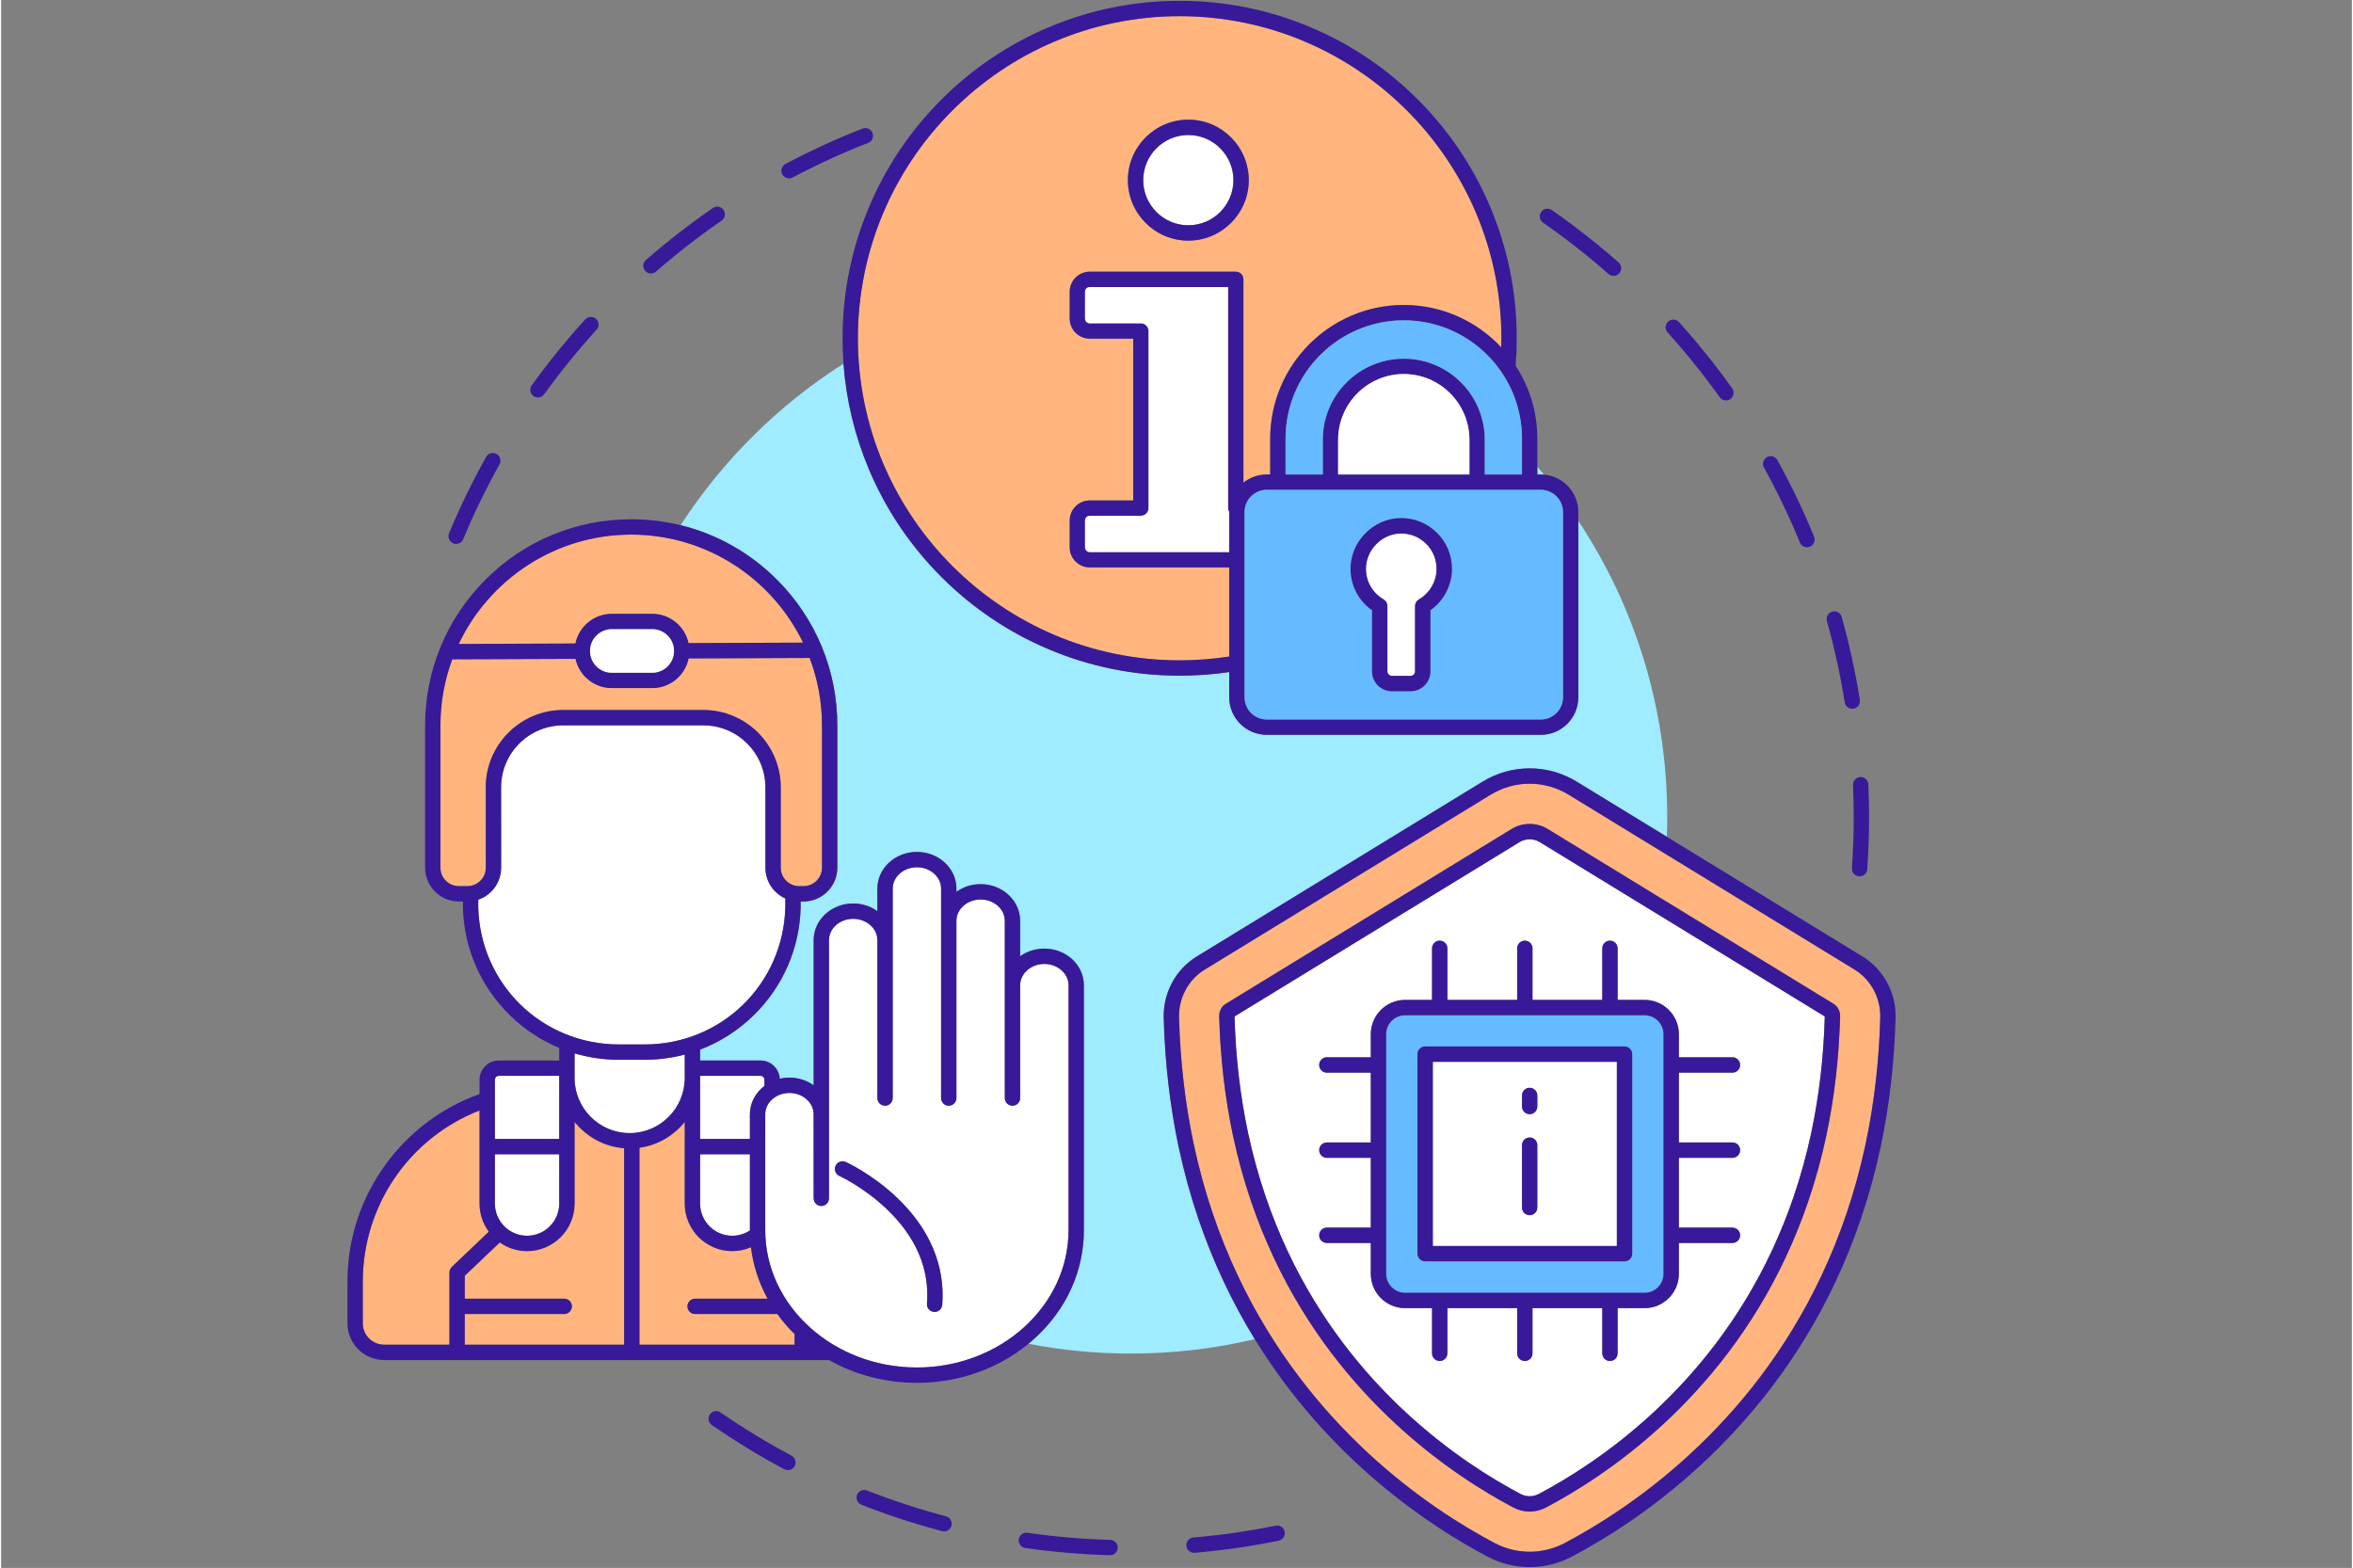
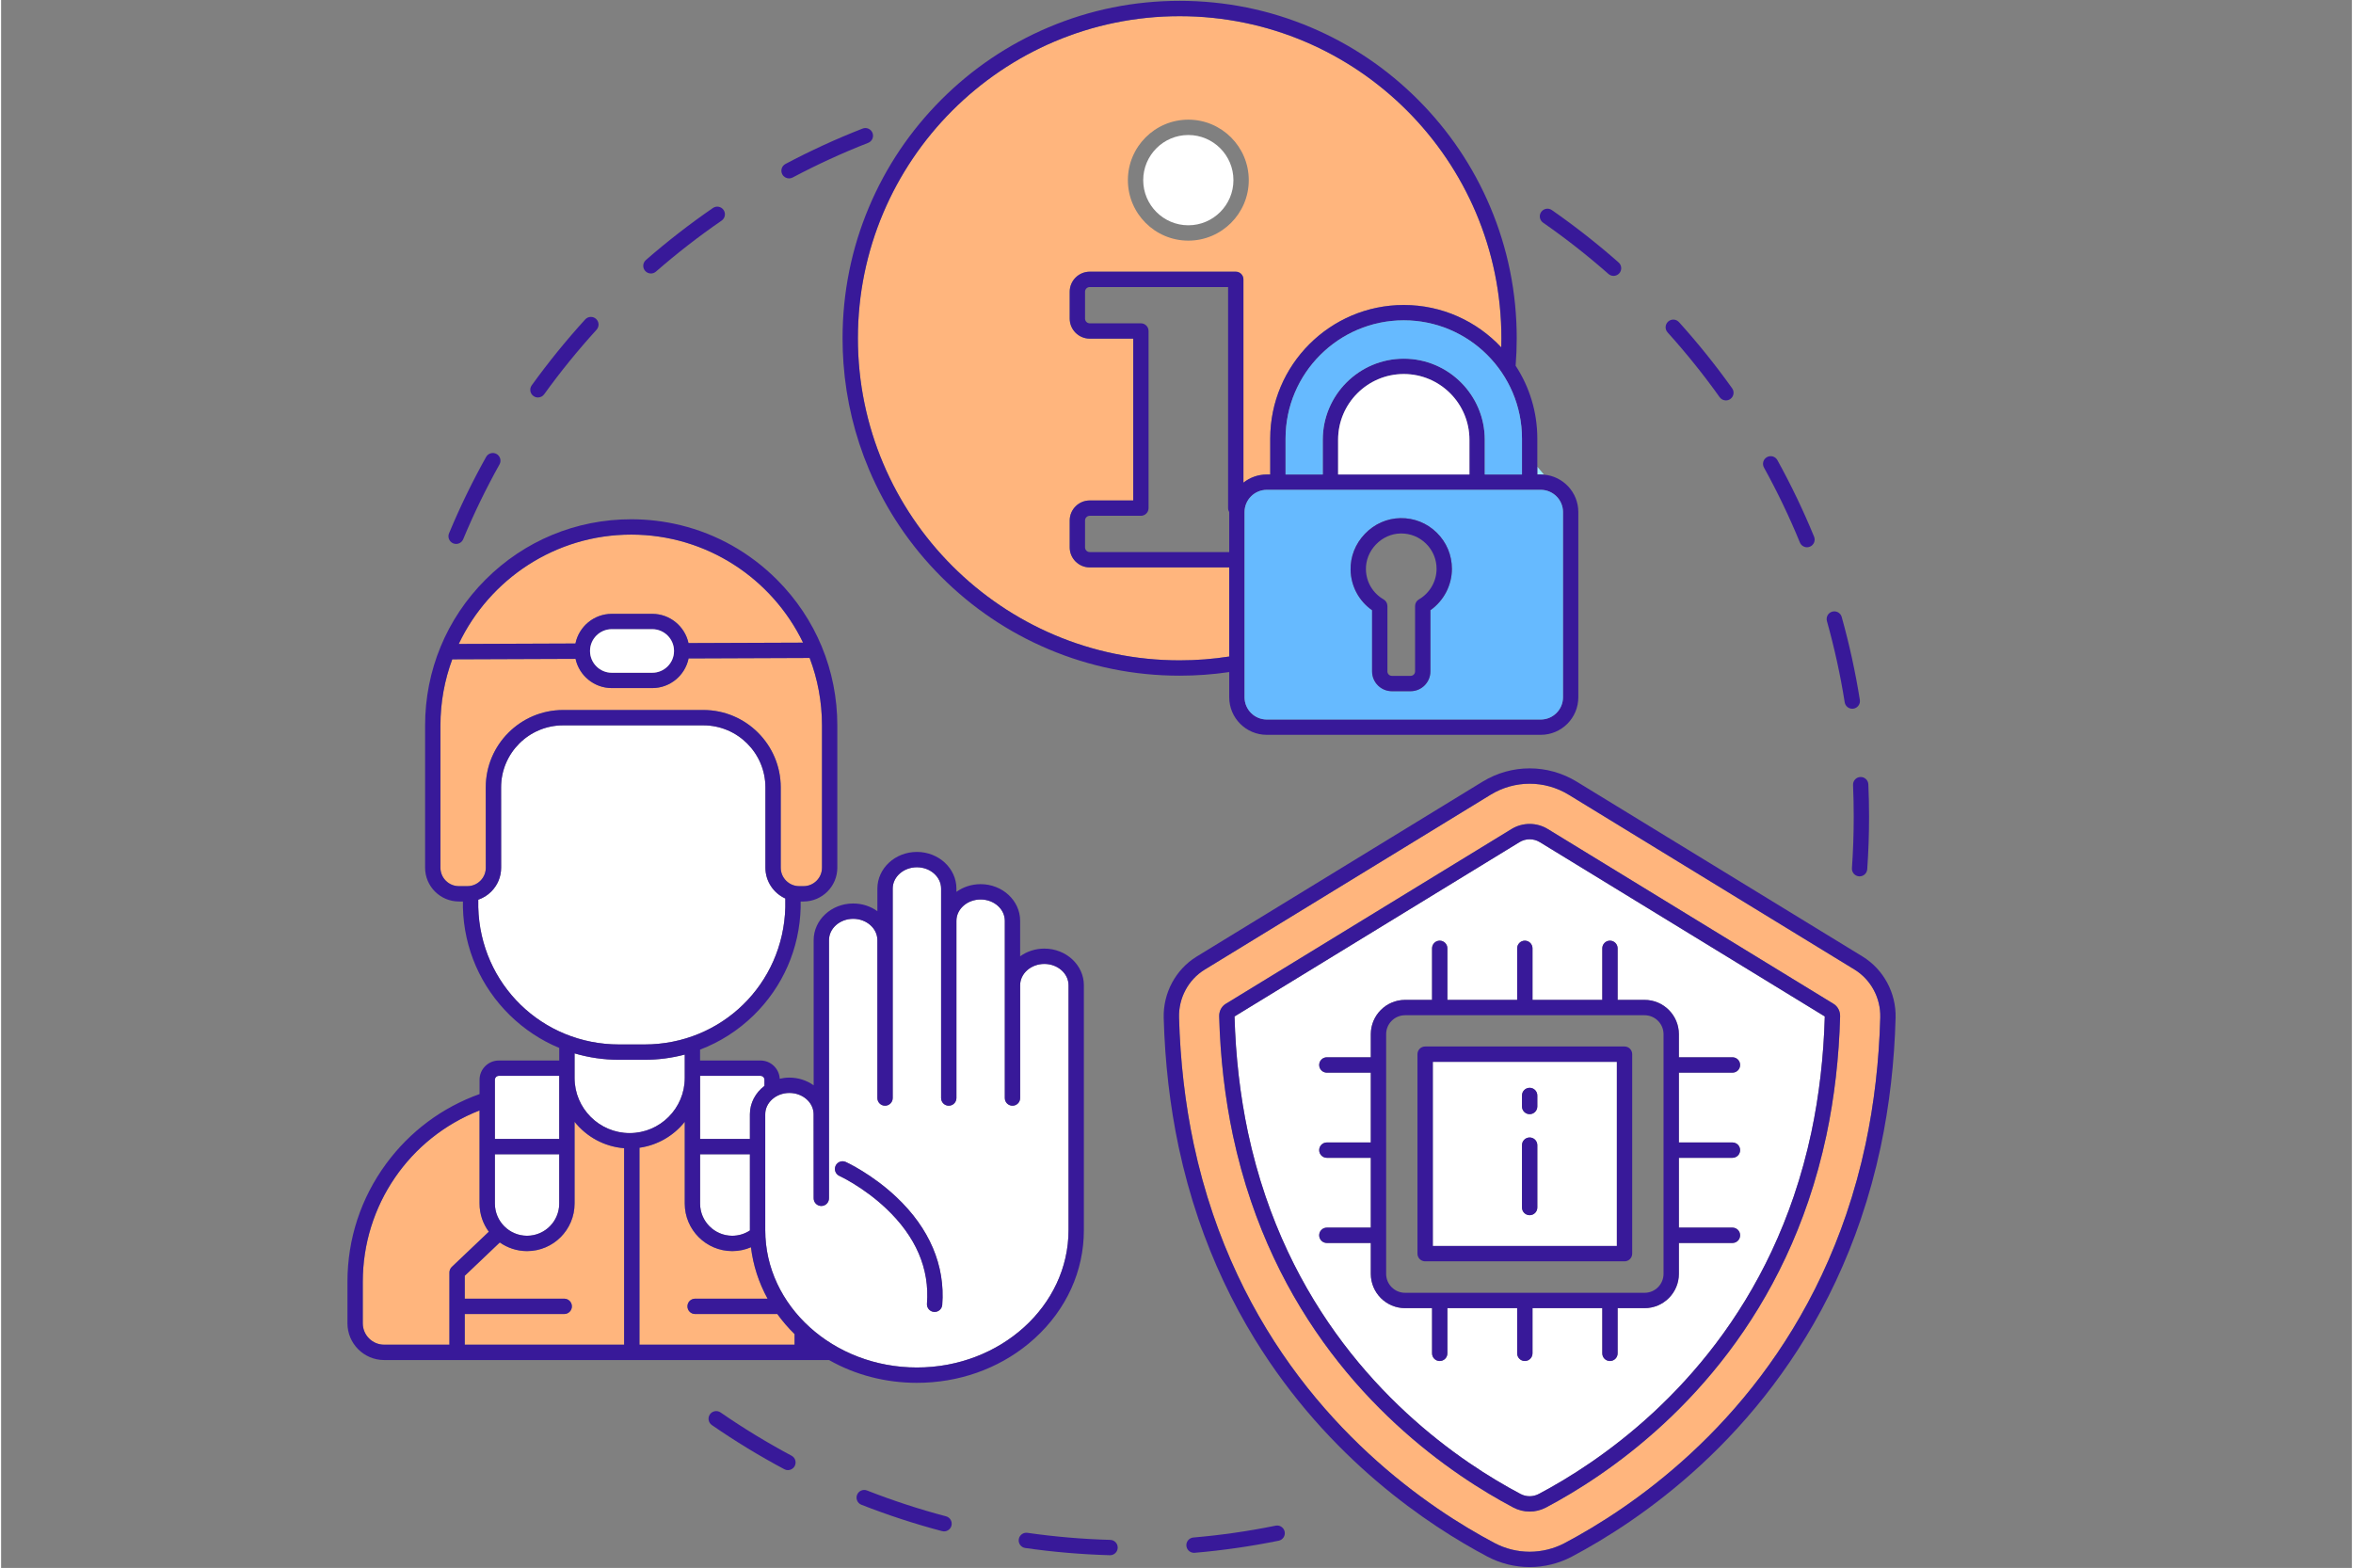
<svg xmlns="http://www.w3.org/2000/svg" width="1133" zoomAndPan="magnify" viewBox="0 0 850.08 567" height="755" preserveAspectRatio="xMidYMid meet" version="1.0">
  <rect x="0" y="0" width="850.08" height="567" fill="#808080" stroke="none" />
  <defs>
    <clipPath id="61b22d3ecf">
      <path d="M 125.082 187 L 392 187 L 392 501 L 125.082 501 Z M 125.082 187 " clip-rule="nonzero" />
    </clipPath>
    <clipPath id="2693175ceb">
      <path d="M 304 0.305 L 571 0.305 L 571 266 L 304 266 Z M 304 0.305 " clip-rule="nonzero" />
    </clipPath>
    <clipPath id="ae0566767b">
      <path d="M 420 277 L 685.477 277 L 685.477 566.691 L 420 566.691 Z M 420 277 " clip-rule="nonzero" />
    </clipPath>
  </defs>
  <path fill="#381999" d="M 192.512 143.211 C 193 143.566 193.566 143.734 194.129 143.734 C 194.988 143.734 195.84 143.336 196.379 142.586 C 202.219 134.484 208.59 126.629 215.324 119.242 C 216.355 118.109 216.273 116.355 215.145 115.324 C 214.012 114.293 212.258 114.375 211.227 115.504 C 204.355 123.051 197.848 131.066 191.883 139.34 C 190.988 140.582 191.27 142.316 192.512 143.211 Z M 192.512 143.211 " fill-opacity="1" fill-rule="nonzero" />
  <path fill="#381999" d="M 284.938 64.516 C 285.375 64.516 285.816 64.41 286.23 64.191 C 295.059 59.508 304.246 55.289 313.539 51.66 C 314.965 51.105 315.672 49.496 315.113 48.07 C 314.559 46.645 312.949 45.938 311.523 46.496 C 302.031 50.203 292.648 54.508 283.633 59.293 C 282.281 60.008 281.77 61.688 282.484 63.039 C 282.984 63.98 283.941 64.516 284.938 64.516 Z M 284.938 64.516 " fill-opacity="1" fill-rule="nonzero" />
  <path fill="#381999" d="M 163.477 196.484 C 163.824 196.629 164.188 196.695 164.543 196.695 C 165.629 196.695 166.66 196.055 167.102 194.988 C 170.934 185.77 175.352 176.672 180.23 167.941 C 180.977 166.605 180.5 164.914 179.164 164.168 C 177.828 163.422 176.141 163.898 175.391 165.234 C 170.41 174.148 165.898 183.441 161.984 192.855 C 161.395 194.27 162.066 195.895 163.477 196.484 Z M 163.477 196.484 " fill-opacity="1" fill-rule="nonzero" />
  <path fill="#381999" d="M 234.984 98.898 C 235.629 98.898 236.281 98.676 236.805 98.215 C 244.336 91.645 252.32 85.441 260.543 79.781 C 261.805 78.914 262.121 77.188 261.254 75.926 C 260.387 74.664 258.66 74.344 257.402 75.215 C 249.008 80.992 240.852 87.328 233.16 94.035 C 232.008 95.043 231.887 96.793 232.895 97.949 C 233.441 98.578 234.211 98.898 234.984 98.898 Z M 234.984 98.898 " fill-opacity="1" fill-rule="nonzero" />
  <path fill="#381999" d="M 460.883 551.715 C 451.117 553.703 441.109 555.145 431.141 555.996 C 429.617 556.129 428.484 557.469 428.617 558.996 C 428.738 560.441 429.949 561.531 431.375 561.531 C 431.453 561.531 431.531 561.531 431.613 561.523 C 441.793 560.652 452.012 559.18 461.988 557.152 C 463.488 556.848 464.457 555.383 464.152 553.883 C 463.848 552.379 462.383 551.41 460.883 551.715 Z M 460.883 551.715 " fill-opacity="1" fill-rule="nonzero" />
  <path fill="#381999" d="M 401.086 556.855 C 391.074 556.578 380.996 555.719 371.137 554.305 C 369.621 554.086 368.219 555.141 368 556.656 C 367.785 558.172 368.836 559.578 370.352 559.793 C 380.422 561.238 390.711 562.113 400.934 562.398 C 400.957 562.402 400.984 562.402 401.012 562.402 C 402.504 562.402 403.738 561.211 403.781 559.707 C 403.824 558.176 402.617 556.898 401.086 556.855 Z M 401.086 556.855 " fill-opacity="1" fill-rule="nonzero" />
  <path fill="#381999" d="M 285.832 526.41 C 277.023 521.715 268.391 516.453 260.164 510.77 C 258.906 509.898 257.18 510.219 256.309 511.477 C 255.441 512.738 255.758 514.465 257.016 515.336 C 265.414 521.141 274.23 526.512 283.227 531.305 C 283.641 531.527 284.086 531.633 284.527 531.633 C 285.516 531.633 286.477 531.098 286.973 530.16 C 287.695 528.809 287.184 527.129 285.832 526.41 Z M 285.832 526.41 " fill-opacity="1" fill-rule="nonzero" />
  <path fill="#381999" d="M 341.688 548.328 C 332.031 545.781 322.422 542.637 313.125 538.988 C 311.699 538.43 310.09 539.133 309.531 540.559 C 308.973 541.984 309.676 543.594 311.098 544.152 C 320.594 547.879 330.41 551.09 340.273 553.691 C 340.508 553.754 340.746 553.785 340.98 553.785 C 342.207 553.785 343.332 552.961 343.66 551.719 C 344.047 550.238 343.164 548.719 341.688 548.328 Z M 341.688 548.328 " fill-opacity="1" fill-rule="nonzero" />
  <path fill="#381999" d="M 621.457 143.641 C 621.996 144.398 622.848 144.801 623.715 144.801 C 624.27 144.801 624.832 144.633 625.32 144.285 C 626.566 143.395 626.855 141.664 625.969 140.418 C 620.047 132.117 613.578 124.066 606.742 116.488 C 605.719 115.352 603.965 115.262 602.828 116.289 C 601.691 117.316 601.602 119.066 602.629 120.203 C 609.324 127.625 615.656 135.508 621.457 143.641 Z M 621.457 143.641 " fill-opacity="1" fill-rule="nonzero" />
  <path fill="#381999" d="M 666.672 253.957 C 666.891 255.324 668.066 256.297 669.406 256.297 C 669.551 256.297 669.695 256.285 669.844 256.262 C 671.355 256.02 672.387 254.598 672.145 253.086 C 670.543 243.004 668.332 232.914 665.582 223.102 C 665.168 221.629 663.637 220.766 662.164 221.184 C 660.691 221.594 659.832 223.125 660.246 224.602 C 662.938 234.211 665.102 244.086 666.672 253.957 Z M 666.672 253.957 " fill-opacity="1" fill-rule="nonzero" />
  <path fill="#381999" d="M 669.688 283.871 C 669.852 287.691 669.934 291.574 669.934 295.406 C 669.934 301.578 669.719 307.812 669.289 313.941 C 669.184 315.469 670.332 316.797 671.859 316.902 C 671.926 316.906 671.992 316.91 672.059 316.91 C 673.5 316.91 674.715 315.793 674.82 314.328 C 675.258 308.074 675.48 301.707 675.48 295.406 C 675.48 291.492 675.395 287.531 675.223 283.633 C 675.156 282.102 673.859 280.914 672.336 280.98 C 670.805 281.047 669.621 282.344 669.688 283.871 Z M 669.688 283.871 " fill-opacity="1" fill-rule="nonzero" />
  <path fill="#381999" d="M 650.469 196.18 C 650.91 197.25 651.945 197.902 653.035 197.902 C 653.387 197.902 653.742 197.832 654.086 197.691 C 655.5 197.109 656.18 195.492 655.598 194.074 C 651.73 184.641 647.266 175.328 642.328 166.391 C 641.59 165.051 639.902 164.562 638.562 165.305 C 637.223 166.047 636.738 167.734 637.477 169.074 C 642.312 177.824 646.684 186.945 650.469 196.18 Z M 650.469 196.18 " fill-opacity="1" fill-rule="nonzero" />
  <path fill="#381999" d="M 557.602 80.52 C 565.797 86.223 573.754 92.465 581.25 99.074 C 581.777 99.535 582.43 99.766 583.082 99.766 C 583.852 99.766 584.613 99.445 585.164 98.824 C 586.176 97.676 586.062 95.922 584.914 94.91 C 577.258 88.164 569.137 81.789 560.766 75.965 C 559.512 75.09 557.785 75.402 556.91 76.66 C 556.035 77.918 556.348 79.645 557.602 80.52 Z M 557.602 80.52 " fill-opacity="1" fill-rule="nonzero" />
-   <path fill="#9febff" d="M 432.992 440.863 C 430.152 432.535 427.742 423.773 425.828 414.824 C 422.664 399.883 420.844 384.16 420.418 368.086 C 420.176 359.102 424.715 350.621 432.258 345.957 L 535.695 282.684 C 546.211 276.25 559.277 276.25 569.793 282.684 L 602.363 302.605 C 602.449 300.219 602.496 297.816 602.496 295.406 C 602.496 255.844 590.66 219.047 570.344 188.359 L 570.344 252.152 C 570.344 259.641 564.258 265.73 556.773 265.73 L 457.676 265.73 C 450.191 265.73 444.105 259.641 444.105 252.152 L 444.105 243.035 C 438.211 243.902 432.227 244.344 426.176 244.344 C 409.723 244.344 393.758 241.117 378.73 234.754 C 364.215 228.605 351.18 219.809 339.984 208.605 C 328.793 197.398 320.004 184.348 313.863 169.82 C 308.695 157.59 305.602 144.742 304.621 131.516 C 281.039 146.516 260.914 166.473 245.711 189.926 C 258.793 193.129 270.793 199.848 280.559 209.621 C 294.637 223.707 302.391 242.434 302.391 262.355 L 302.391 313.773 C 302.391 320.516 296.906 326 290.172 326 L 289.129 326 L 289.129 328.117 C 289.129 328.141 289.129 328.164 289.129 328.188 C 288.758 342.977 282.719 356.82 272.125 367.168 C 266.5 372.664 259.914 376.852 252.762 379.574 L 252.762 383.504 L 274.609 383.504 C 278.324 383.504 281.367 386.426 281.566 390.094 C 282.672 389.836 283.82 389.691 285.008 389.688 C 285.027 389.688 285.047 389.688 285.066 389.688 C 288.25 389.688 291.344 390.684 293.832 392.477 L 293.832 339.98 C 293.832 332.672 300.246 326.723 308.125 326.723 C 311.418 326.723 314.453 327.762 316.875 329.504 L 316.875 321.336 C 316.875 314.027 323.285 308.078 331.168 308.078 C 339.047 308.078 345.461 314.027 345.461 321.336 L 345.461 322.512 C 347.879 320.77 350.914 319.73 354.211 319.73 C 362.09 319.73 368.5 325.68 368.5 332.992 L 368.5 345.816 C 370.922 344.074 373.957 343.035 377.25 343.035 C 385.133 343.035 391.543 348.984 391.543 356.297 L 391.543 444.852 C 391.543 459.648 385.23 473.547 373.766 483.984 C 373.023 484.656 372.266 485.309 371.496 485.945 C 383.488 488.266 395.871 489.48 408.539 489.48 C 423.965 489.48 438.965 487.676 453.348 484.273 C 449.332 477.734 445.531 470.762 442.043 463.324 C 438.629 456.055 435.586 448.5 432.992 440.863 Z M 432.992 440.863 " fill-opacity="1" fill-rule="nonzero" />
  <path fill="#9febff" d="M 556.773 171.59 C 557.168 171.59 557.559 171.609 557.945 171.645 C 557.145 170.68 556.336 169.723 555.516 168.77 L 555.516 171.59 Z M 556.773 171.59 " fill-opacity="1" fill-rule="nonzero" />
  <path fill="#ffb57d" d="M 286.93 482.43 C 284.609 480.152 282.527 477.73 280.688 475.18 L 250.957 475.18 C 249.426 475.18 248.188 473.938 248.188 472.406 C 248.188 470.875 249.426 469.633 250.957 469.633 L 277.172 469.633 C 273.988 463.848 271.949 457.57 271.16 451.035 C 269.082 451.93 266.797 452.426 264.398 452.426 C 254.926 452.426 247.219 444.711 247.219 435.234 L 247.219 414.668 C 247.219 414.656 247.215 414.648 247.215 414.637 C 247.215 414.629 247.219 414.617 247.219 414.605 L 247.219 405.668 C 243.246 410.656 237.445 414.125 230.84 415.051 L 230.84 486.273 L 286.926 486.273 Z M 286.93 482.43 " fill-opacity="1" fill-rule="nonzero" />
  <path fill="#ffb57d" d="M 162.121 460.156 C 162.121 459.395 162.434 458.668 162.984 458.145 L 176.367 445.418 C 174.262 442.566 173.016 439.043 173.016 435.234 L 173.016 401.559 C 147.605 411.5 130.793 435.941 130.793 463.535 L 130.793 478.543 C 130.793 482.805 134.258 486.273 138.516 486.273 L 162.121 486.273 Z M 162.121 460.156 " fill-opacity="1" fill-rule="nonzero" />
  <path fill="#ffb57d" d="M 207.375 405.668 L 207.375 414.617 C 207.375 414.625 207.375 414.633 207.375 414.637 C 207.375 414.645 207.375 414.652 207.375 414.656 L 207.375 435.234 C 207.375 444.711 199.668 452.426 190.195 452.426 C 186.527 452.426 183.125 451.266 180.332 449.297 L 167.664 461.348 L 167.664 469.633 L 203.637 469.633 C 205.164 469.633 206.406 470.875 206.406 472.406 C 206.406 473.938 205.164 475.18 203.637 475.18 L 167.664 475.18 L 167.664 486.273 L 225.297 486.273 L 225.297 415.219 C 218.055 414.652 211.656 411.043 207.375 405.668 Z M 207.375 405.668 " fill-opacity="1" fill-rule="nonzero" />
  <path fill="#ffffff" d="M 252.762 389.82 L 252.762 411.863 L 270.777 411.863 L 270.777 402.945 C 270.777 398.82 272.828 395.121 276.035 392.684 L 276.035 390.477 C 276.035 389.691 275.395 389.051 274.609 389.051 L 252.762 389.051 Z M 252.762 389.82 " fill-opacity="1" fill-rule="nonzero" />
  <path fill="#ffffff" d="M 252.762 417.41 L 252.762 435.234 C 252.762 441.656 257.98 446.879 264.398 446.879 C 266.754 446.879 268.949 446.172 270.785 444.961 C 270.785 444.926 270.781 444.891 270.781 444.855 L 270.777 417.41 Z M 252.762 417.41 " fill-opacity="1" fill-rule="nonzero" />
  <path fill="#ffffff" d="M 178.559 390.477 L 178.559 411.863 L 201.832 411.863 L 201.832 389.051 L 179.984 389.051 C 179.199 389.051 178.559 389.691 178.559 390.477 Z M 178.559 390.477 " fill-opacity="1" fill-rule="nonzero" />
  <path fill="#ffffff" d="M 190.195 446.879 C 196.613 446.879 201.832 441.656 201.832 435.234 L 201.832 417.41 L 178.559 417.41 L 178.559 435.234 C 178.559 441.656 183.777 446.879 190.195 446.879 Z M 190.195 446.879 " fill-opacity="1" fill-rule="nonzero" />
  <path fill="#ffffff" d="M 227.297 409.75 C 238.281 409.75 247.219 400.809 247.219 389.82 L 247.219 381.355 C 242.523 382.598 237.641 383.242 232.668 383.242 L 223.469 383.242 C 217.945 383.242 212.539 382.453 207.375 380.922 L 207.375 389.82 C 207.375 400.809 216.312 409.75 227.297 409.75 Z M 227.297 409.75 " fill-opacity="1" fill-rule="nonzero" />
  <path fill="#ffffff" d="M 223.469 377.699 L 232.668 377.699 C 260.504 377.699 282.863 355.906 283.586 328.082 L 283.586 324.918 C 279.348 322.996 276.387 318.727 276.387 313.773 L 276.387 284.738 C 276.387 272.367 266.328 262.301 253.961 262.301 L 203.223 262.301 C 190.859 262.301 180.801 272.367 180.801 284.734 L 180.82 313.766 C 180.824 317.031 179.555 320.105 177.246 322.414 C 175.902 323.762 174.297 324.754 172.547 325.348 L 172.547 328.078 C 173.27 355.906 195.629 377.699 223.469 377.699 Z M 223.469 377.699 " fill-opacity="1" fill-rule="nonzero" />
  <path fill="#ffb57d" d="M 168.602 320.453 C 170.387 320.453 172.062 319.758 173.324 318.496 C 174.586 317.23 175.281 315.555 175.277 313.77 L 175.258 284.738 C 175.258 269.309 187.801 256.754 203.223 256.754 L 253.965 256.754 C 269.383 256.754 281.93 269.309 281.93 284.738 L 281.93 313.773 C 281.93 317.457 284.922 320.453 288.605 320.453 L 290.168 320.453 C 293.852 320.453 296.848 317.457 296.848 313.773 L 296.848 262.352 C 296.848 253.758 295.262 245.527 292.383 237.93 L 248.609 238.098 C 247.359 244.211 241.941 248.824 235.465 248.824 L 220.832 248.824 C 214.414 248.824 209.039 244.289 207.727 238.254 L 163.145 238.422 C 160.379 245.883 158.867 253.941 158.867 262.352 L 158.867 313.773 C 158.867 317.457 161.863 320.453 165.543 320.453 Z M 168.602 320.453 " fill-opacity="1" fill-rule="nonzero" />
  <path fill="#ffb57d" d="M 227.855 193.324 C 200.352 193.324 176.559 209.516 165.488 232.867 L 207.691 232.707 C 208.941 226.594 214.359 221.98 220.832 221.98 L 235.465 221.98 C 241.887 221.98 247.262 226.516 248.574 232.551 L 290.004 232.395 C 278.836 209.293 255.176 193.324 227.855 193.324 Z M 227.855 193.324 " fill-opacity="1" fill-rule="nonzero" />
  <path fill="#ffffff" d="M 331.164 494.516 C 361.398 494.516 386 472.234 386 444.852 L 386 356.293 C 386 352.039 382.074 348.582 377.25 348.582 C 372.426 348.582 368.5 352.039 368.5 356.293 L 368.5 397.078 C 368.5 398.609 367.258 399.852 365.73 399.852 C 364.199 399.852 362.957 398.609 362.957 397.078 L 362.957 332.988 C 362.957 328.734 359.031 325.273 354.207 325.273 C 349.383 325.273 345.457 328.734 345.457 332.988 L 345.457 397.078 C 345.457 398.609 344.219 399.852 342.688 399.852 C 341.156 399.852 339.914 398.609 339.914 397.078 L 339.914 321.336 C 339.914 317.082 335.992 313.621 331.168 313.621 C 326.344 313.621 322.418 317.082 322.418 321.336 L 322.418 397.078 C 322.418 398.609 321.176 399.852 319.645 399.852 C 318.113 399.852 316.875 398.609 316.875 397.078 L 316.875 339.98 C 316.875 335.727 312.949 332.266 308.125 332.266 C 303.301 332.266 299.375 335.727 299.375 339.98 L 299.375 433.34 C 299.375 434.871 298.133 436.109 296.605 436.109 C 295.074 436.109 293.832 434.871 293.832 433.34 L 293.812 402.941 C 293.812 401.062 293.031 399.25 291.617 397.84 C 289.953 396.184 287.566 395.234 285.066 395.234 C 285.055 395.234 285.043 395.234 285.031 395.234 C 280.227 395.25 276.32 398.711 276.32 402.945 L 276.324 444.855 C 276.328 472.238 300.93 494.516 331.164 494.516 Z M 323.789 432.93 C 335.723 444.199 341.445 457.664 340.328 471.871 C 340.215 473.324 339.004 474.426 337.57 474.426 C 337.496 474.426 337.422 474.426 337.352 474.418 C 335.824 474.297 334.684 472.965 334.805 471.438 C 335.797 458.785 330.812 447.188 319.984 436.965 C 311.773 429.215 303.223 425.277 303.137 425.238 C 301.742 424.602 301.129 422.961 301.762 421.566 C 302.395 420.172 304.039 419.555 305.434 420.188 C 305.816 420.363 314.914 424.555 323.789 432.93 Z M 323.789 432.93 " fill-opacity="1" fill-rule="nonzero" />
  <g clip-path="url(#61b22d3ecf)">
    <path fill="#381999" d="M 391.543 444.852 L 391.543 356.293 C 391.543 348.984 385.133 343.035 377.25 343.035 C 373.957 343.035 370.922 344.074 368.5 345.816 L 368.5 332.988 C 368.5 325.676 362.09 319.73 354.207 319.73 C 350.914 319.73 347.879 320.766 345.457 322.512 L 345.457 321.336 C 345.457 314.023 339.047 308.074 331.168 308.074 C 323.285 308.074 316.875 314.023 316.875 321.336 L 316.875 329.5 C 314.453 327.758 311.418 326.719 308.125 326.719 C 300.242 326.719 293.832 332.668 293.832 339.98 L 293.832 392.473 C 291.34 390.684 288.25 389.688 285.066 389.688 C 285.047 389.688 285.027 389.688 285.008 389.688 C 283.82 389.691 282.668 389.832 281.566 390.094 C 281.367 386.426 278.32 383.504 274.609 383.504 L 252.758 383.504 L 252.758 379.57 C 259.914 376.852 266.496 372.664 272.125 367.168 C 282.715 356.816 288.754 342.977 289.129 328.188 C 289.129 328.164 289.129 328.141 289.129 328.117 L 289.129 326 L 290.168 326 C 296.906 326 302.387 320.516 302.387 313.773 L 302.387 262.352 C 302.387 242.434 294.637 223.707 280.559 209.621 C 270.793 199.848 258.793 193.125 245.711 189.922 C 239.938 188.508 233.953 187.777 227.855 187.777 C 207.949 187.777 189.23 195.535 175.152 209.621 C 161.078 223.707 153.324 242.434 153.324 262.352 L 153.324 313.773 C 153.324 320.516 158.805 326 165.543 326 L 167.004 326 L 167.004 328.113 C 167.004 328.137 167.004 328.16 167.004 328.184 C 167.379 342.973 173.418 356.816 184.012 367.168 C 189.23 372.266 195.273 376.234 201.832 378.957 L 201.832 383.504 L 179.984 383.504 C 176.141 383.504 173.016 386.633 173.016 390.477 L 173.016 395.637 C 159.496 400.473 147.859 409.133 139.27 420.793 C 130.098 433.242 125.246 448.023 125.246 463.535 L 125.246 478.539 C 125.246 485.863 131.199 491.82 138.516 491.82 L 164.887 491.82 C 164.891 491.82 164.891 491.82 164.895 491.82 C 164.895 491.82 164.895 491.82 164.898 491.82 L 289.691 491.82 C 289.695 491.82 289.695 491.82 289.699 491.82 C 289.699 491.82 289.703 491.82 289.703 491.82 L 299.383 491.82 C 308.836 497.188 319.758 500.062 331.16 500.062 C 346.195 500.062 360.398 495.066 371.496 485.941 C 372.266 485.309 373.023 484.652 373.762 483.98 C 385.227 473.543 391.543 459.648 391.543 444.852 Z M 130.789 478.543 L 130.789 463.535 C 130.789 435.941 147.605 411.5 173.016 401.559 L 173.016 435.234 C 173.016 439.043 174.262 442.566 176.367 445.418 L 162.984 458.145 C 162.434 458.668 162.121 459.395 162.121 460.156 L 162.121 486.273 L 138.516 486.273 C 134.258 486.273 130.789 482.805 130.789 478.543 Z M 158.867 313.773 L 158.867 262.352 C 158.867 253.945 160.379 245.883 163.145 238.422 L 207.727 238.254 C 209.039 244.289 214.414 248.824 220.836 248.824 L 235.469 248.824 C 241.941 248.824 247.359 244.211 248.609 238.098 L 292.383 237.93 C 295.266 245.527 296.848 253.758 296.848 262.352 L 296.848 313.773 C 296.848 317.457 293.852 320.453 290.172 320.453 L 288.605 320.453 C 284.926 320.453 281.93 317.457 281.93 313.773 L 281.93 284.738 C 281.93 269.309 269.383 256.754 253.965 256.754 L 203.223 256.754 C 187.805 256.754 175.258 269.309 175.258 284.738 L 175.277 313.77 C 175.281 315.555 174.586 317.234 173.324 318.496 C 172.062 319.758 170.387 320.453 168.602 320.453 L 165.543 320.453 C 161.863 320.453 158.867 317.457 158.867 313.773 Z M 243.336 235.402 C 243.336 239.746 239.809 243.277 235.469 243.277 L 220.836 243.277 C 216.496 243.277 212.965 239.746 212.965 235.402 C 212.965 231.059 216.496 227.527 220.836 227.527 L 235.469 227.527 C 239.809 227.527 243.336 231.059 243.336 235.402 Z M 248.574 232.551 C 247.262 226.516 241.887 221.98 235.469 221.98 L 220.832 221.98 C 214.359 221.98 208.941 226.594 207.691 232.707 L 165.488 232.867 C 176.559 209.516 200.352 193.324 227.855 193.324 C 255.176 193.324 278.836 209.293 290.004 232.395 Z M 172.547 325.348 C 174.297 324.754 175.902 323.762 177.246 322.414 C 179.555 320.105 180.824 317.031 180.82 313.766 L 180.801 284.734 C 180.801 272.367 190.859 262.301 203.223 262.301 L 253.961 262.301 C 266.328 262.301 276.387 272.367 276.387 284.738 L 276.387 313.773 C 276.387 318.727 279.348 322.996 283.586 324.918 L 283.586 328.082 C 282.863 355.906 260.504 377.699 232.668 377.699 L 223.469 377.699 C 195.629 377.699 173.27 355.906 172.547 328.078 Z M 223.469 383.242 L 232.668 383.242 C 237.645 383.242 242.523 382.598 247.219 381.352 L 247.219 389.82 C 247.219 400.809 238.281 409.75 227.297 409.75 C 216.312 409.75 207.375 400.809 207.375 389.82 L 207.375 380.922 C 212.539 382.449 217.945 383.242 223.469 383.242 Z M 276.035 390.477 L 276.035 392.684 C 272.828 395.121 270.777 398.82 270.777 402.949 L 270.777 411.863 L 252.762 411.863 L 252.762 389.051 L 274.609 389.051 C 275.395 389.051 276.035 389.691 276.035 390.477 Z M 167.664 486.273 L 167.664 475.18 L 203.637 475.18 C 205.168 475.18 206.406 473.938 206.406 472.406 C 206.406 470.875 205.164 469.633 203.637 469.633 L 167.664 469.633 L 167.664 461.348 L 180.332 449.297 C 183.129 451.266 186.527 452.426 190.195 452.426 C 199.668 452.426 207.375 444.711 207.375 435.234 L 207.375 414.656 C 207.375 414.652 207.379 414.645 207.379 414.637 C 207.379 414.633 207.375 414.625 207.375 414.617 L 207.375 405.668 C 211.656 411.043 218.055 414.652 225.297 415.219 L 225.297 486.273 Z M 178.559 417.41 L 201.832 417.41 L 201.832 435.234 C 201.832 441.656 196.613 446.879 190.195 446.879 C 183.777 446.879 178.559 441.656 178.559 435.234 Z M 270.781 444.855 C 270.781 444.891 270.785 444.926 270.785 444.961 C 268.949 446.172 266.754 446.879 264.398 446.879 C 257.98 446.879 252.762 441.656 252.762 435.234 L 252.762 417.41 L 270.777 417.41 Z M 230.84 415.051 C 237.445 414.125 243.246 410.66 247.219 405.672 L 247.219 414.609 C 247.219 414.617 247.215 414.629 247.215 414.637 C 247.215 414.648 247.219 414.66 247.219 414.668 L 247.219 435.234 C 247.219 444.711 254.926 452.426 264.398 452.426 C 266.797 452.426 269.082 451.93 271.16 451.035 C 271.949 457.57 273.988 463.848 277.172 469.633 L 250.957 469.633 C 249.426 469.633 248.188 470.875 248.188 472.406 C 248.188 473.938 249.426 475.18 250.957 475.18 L 280.688 475.18 C 282.527 477.73 284.613 480.156 286.93 482.43 L 286.93 486.273 L 230.84 486.273 Z M 201.832 411.863 L 178.559 411.863 L 178.559 390.477 C 178.559 389.691 179.199 389.051 179.984 389.051 L 201.832 389.051 Z M 276.324 444.855 L 276.32 402.945 C 276.32 398.711 280.227 395.25 285.031 395.234 C 285.043 395.234 285.055 395.234 285.066 395.234 C 287.566 395.234 289.953 396.184 291.617 397.84 C 293.031 399.25 293.812 401.062 293.812 402.941 L 293.832 433.34 C 293.832 434.871 295.074 436.109 296.605 436.109 C 298.137 436.109 299.375 434.867 299.375 433.336 L 299.375 339.98 C 299.375 335.727 303.301 332.266 308.125 332.266 C 312.949 332.266 316.875 335.727 316.875 339.98 L 316.875 397.078 C 316.875 398.609 318.113 399.852 319.645 399.852 C 321.176 399.852 322.418 398.609 322.418 397.078 L 322.418 321.336 C 322.418 317.082 326.344 313.621 331.168 313.621 C 335.992 313.621 339.918 317.082 339.918 321.336 L 339.918 397.078 C 339.918 398.609 341.156 399.852 342.688 399.852 C 344.219 399.852 345.457 398.609 345.457 397.078 L 345.457 332.988 C 345.457 328.734 349.383 325.273 354.207 325.273 C 359.031 325.273 362.957 328.734 362.957 332.988 L 362.957 397.078 C 362.957 398.609 364.199 399.852 365.73 399.852 C 367.258 399.852 368.5 398.609 368.5 397.078 L 368.5 356.293 C 368.5 352.039 372.426 348.578 377.25 348.578 C 382.074 348.578 386 352.039 386 356.293 L 386 444.848 C 386 472.234 361.398 494.516 331.164 494.516 C 300.93 494.516 276.328 472.238 276.324 444.855 Z M 276.324 444.855 " fill-opacity="1" fill-rule="nonzero" />
  </g>
  <path fill="#381999" d="M 305.434 420.188 C 304.039 419.555 302.395 420.172 301.762 421.566 C 301.129 422.961 301.742 424.605 303.137 425.238 C 303.223 425.277 311.773 429.215 319.984 436.965 C 330.812 447.188 335.797 458.785 334.805 471.438 C 334.684 472.965 335.824 474.297 337.352 474.418 C 337.426 474.426 337.496 474.426 337.57 474.426 C 339.004 474.426 340.215 473.324 340.328 471.871 C 341.445 457.664 335.723 444.199 323.789 432.93 C 314.914 424.555 305.816 420.363 305.434 420.188 Z M 305.434 420.188 " fill-opacity="1" fill-rule="nonzero" />
  <path fill="#ffffff" d="M 235.469 227.527 L 220.832 227.527 C 216.492 227.527 212.965 231.059 212.965 235.402 C 212.965 239.746 216.492 243.277 220.832 243.277 L 235.469 243.277 C 239.809 243.277 243.336 239.746 243.336 235.402 C 243.336 231.059 239.809 227.527 235.469 227.527 Z M 235.469 227.527 " fill-opacity="1" fill-rule="nonzero" />
  <path fill="#ffb57d" d="M 426.176 238.797 C 432.273 238.797 438.262 238.324 444.105 237.414 L 444.105 205.188 L 393.672 205.188 C 389.676 205.188 386.422 201.934 386.422 197.934 L 386.422 188.23 C 386.422 184.23 389.676 180.977 393.672 180.977 L 409.391 180.977 L 409.391 122.461 L 393.672 122.461 C 389.676 122.461 386.422 119.207 386.422 115.207 L 386.422 105.504 C 386.422 101.504 389.676 98.25 393.672 98.25 L 446.473 98.25 C 448.004 98.25 449.242 99.492 449.242 101.023 L 449.242 174.543 C 451.562 172.695 454.492 171.59 457.676 171.59 L 458.934 171.59 L 458.934 158.609 C 458.934 131.969 480.598 110.289 507.227 110.289 C 521.121 110.289 533.66 116.195 542.48 125.625 C 542.508 124.527 542.527 123.426 542.527 122.324 C 542.527 58.102 490.332 5.852 426.176 5.852 C 362.02 5.852 309.828 58.102 309.828 122.324 C 309.828 186.547 362.02 238.797 426.176 238.797 Z M 429.316 43.273 C 441.367 43.273 451.172 53.086 451.172 65.145 C 451.172 77.203 441.367 87.016 429.316 87.016 C 417.266 87.016 407.461 77.203 407.461 65.145 C 407.461 53.086 417.266 43.273 429.316 43.273 Z M 429.316 43.273 " fill-opacity="1" fill-rule="nonzero" />
  <g clip-path="url(#2693175ceb)">
    <path fill="#381999" d="M 339.984 208.602 C 351.18 219.809 364.215 228.605 378.73 234.75 C 393.758 241.113 409.723 244.34 426.176 244.34 C 432.227 244.34 438.211 243.902 444.105 243.035 L 444.105 252.152 C 444.105 259.641 450.191 265.73 457.676 265.73 L 556.773 265.73 C 564.258 265.73 570.344 259.641 570.344 252.152 L 570.344 185.168 C 570.344 178.078 564.879 172.238 557.945 171.645 C 557.559 171.609 557.168 171.59 556.773 171.59 L 555.516 171.59 L 555.516 158.609 C 555.516 148.891 552.629 139.832 547.672 132.246 C 547.934 128.961 548.07 125.652 548.07 122.324 C 548.07 105.852 544.848 89.871 538.488 74.828 C 532.352 60.297 523.562 47.25 512.367 36.043 C 501.176 24.84 488.141 16.039 473.625 9.895 C 458.594 3.531 442.633 0.305 426.176 0.305 C 409.723 0.305 393.758 3.531 378.73 9.895 C 364.215 16.039 351.18 24.84 339.984 36.043 C 328.793 47.25 320.004 60.297 313.863 74.828 C 307.508 89.871 304.285 105.852 304.285 122.324 C 304.285 125.402 304.398 128.469 304.621 131.512 C 305.602 144.742 308.695 157.59 313.863 169.82 C 320.004 184.348 328.793 197.398 339.984 208.602 Z M 309.828 122.324 C 309.828 58.102 362.02 5.852 426.176 5.852 C 490.332 5.852 542.527 58.102 542.527 122.324 C 542.527 123.43 542.512 124.527 542.48 125.625 C 533.66 116.195 521.121 110.293 507.227 110.293 C 480.598 110.293 458.934 131.969 458.934 158.609 L 458.934 171.59 L 457.676 171.59 C 454.492 171.59 451.562 172.699 449.242 174.543 L 449.242 101.023 C 449.242 99.492 448.004 98.25 446.473 98.25 L 393.672 98.25 C 389.676 98.25 386.422 101.504 386.422 105.504 L 386.422 115.207 C 386.422 119.207 389.676 122.461 393.672 122.461 L 409.391 122.461 L 409.391 180.977 L 393.672 180.977 C 389.676 180.977 386.422 184.23 386.422 188.23 L 386.422 197.934 C 386.422 201.934 389.676 205.188 393.672 205.188 L 444.105 205.188 L 444.105 237.414 C 438.262 238.324 432.273 238.797 426.176 238.797 C 362.02 238.797 309.828 186.547 309.828 122.324 Z M 549.973 171.59 L 536.512 171.59 L 536.512 159.012 C 536.512 142.855 523.375 129.707 507.227 129.707 C 491.074 129.707 477.938 142.855 477.938 159.012 L 477.938 171.59 L 464.477 171.59 L 464.477 158.609 C 464.477 135.023 483.652 115.836 507.227 115.836 C 530.797 115.836 549.973 135.027 549.973 158.609 Z M 564.801 185.168 L 564.801 252.152 C 564.801 256.582 561.199 260.188 556.773 260.188 L 457.676 260.188 C 453.25 260.188 449.648 256.582 449.648 252.152 L 449.648 185.168 C 449.648 180.738 453.25 177.137 457.676 177.137 L 556.773 177.137 C 561.199 177.137 564.801 180.742 564.801 185.168 Z M 530.969 171.59 L 483.48 171.59 L 483.48 159.012 C 483.48 145.914 494.133 135.254 507.227 135.254 C 520.316 135.254 530.969 145.914 530.969 159.012 Z M 412.164 116.918 L 393.672 116.918 C 392.73 116.918 391.965 116.148 391.965 115.207 L 391.965 105.504 C 391.965 104.562 392.73 103.797 393.672 103.797 L 443.699 103.797 L 443.699 183.75 C 443.699 184.277 443.852 184.766 444.105 185.188 L 444.105 199.641 L 393.672 199.641 C 392.73 199.641 391.965 198.875 391.965 197.934 L 391.965 188.23 C 391.965 187.289 392.73 186.523 393.672 186.523 L 412.164 186.523 C 413.691 186.523 414.934 185.281 414.934 183.75 L 414.934 119.691 C 414.934 118.156 413.691 116.918 412.164 116.918 Z M 412.164 116.918 " fill-opacity="1" fill-rule="nonzero" />
  </g>
-   <path fill="#ffffff" d="M 412.164 186.523 L 393.672 186.523 C 392.73 186.523 391.965 187.289 391.965 188.23 L 391.965 197.934 C 391.965 198.875 392.73 199.641 393.672 199.641 L 444.105 199.641 L 444.105 185.188 C 443.852 184.766 443.699 184.277 443.699 183.75 L 443.699 103.797 L 393.672 103.797 C 392.73 103.797 391.965 104.562 391.965 105.504 L 391.965 115.207 C 391.965 116.148 392.73 116.918 393.672 116.918 L 412.164 116.918 C 413.691 116.918 414.934 118.156 414.934 119.688 L 414.934 183.75 C 414.934 185.281 413.691 186.523 412.164 186.523 Z M 412.164 186.523 " fill-opacity="1" fill-rule="nonzero" />
  <path fill="#ffffff" d="M 429.316 81.469 C 438.312 81.469 445.629 74.145 445.629 65.145 C 445.629 56.145 438.312 48.82 429.316 48.82 C 420.32 48.82 413.004 56.145 413.004 65.145 C 413.004 74.145 420.32 81.469 429.316 81.469 Z M 429.316 81.469 " fill-opacity="1" fill-rule="nonzero" />
-   <path fill="#381999" d="M 429.316 87.016 C 441.367 87.016 451.172 77.203 451.172 65.145 C 451.172 53.086 441.367 43.273 429.316 43.273 C 417.266 43.273 407.461 53.086 407.461 65.145 C 407.461 77.203 417.266 87.016 429.316 87.016 Z M 429.316 48.82 C 438.312 48.82 445.629 56.145 445.629 65.145 C 445.629 74.145 438.312 81.469 429.316 81.469 C 420.32 81.469 413.004 74.145 413.004 65.145 C 413.004 56.145 420.32 48.82 429.316 48.82 Z M 429.316 48.82 " fill-opacity="1" fill-rule="nonzero" />
  <path fill="#66baff" d="M 507.227 115.836 C 483.652 115.836 464.477 135.027 464.477 158.609 L 464.477 171.59 L 477.938 171.59 L 477.938 159.012 C 477.938 142.855 491.074 129.707 507.227 129.707 C 523.375 129.707 536.512 142.855 536.512 159.012 L 536.512 171.59 L 549.973 171.59 L 549.973 158.609 C 549.973 135.023 530.797 115.836 507.227 115.836 Z M 507.227 115.836 " fill-opacity="1" fill-rule="nonzero" />
  <path fill="#ffffff" d="M 507.227 135.254 C 494.133 135.254 483.48 145.914 483.48 159.012 L 483.48 171.59 L 530.969 171.59 L 530.969 159.012 C 530.969 145.914 520.32 135.254 507.227 135.254 Z M 507.227 135.254 " fill-opacity="1" fill-rule="nonzero" />
  <path fill="#66baff" d="M 457.676 177.137 C 453.25 177.137 449.648 180.742 449.648 185.168 L 449.648 252.152 C 449.648 256.582 453.25 260.188 457.676 260.188 L 556.773 260.188 C 561.203 260.188 564.801 256.582 564.801 252.152 L 564.801 185.168 C 564.801 180.738 561.199 177.137 556.773 177.137 Z M 516.855 220.668 L 516.855 242.793 C 516.855 246.742 513.645 249.953 509.699 249.953 L 502.922 249.953 C 498.977 249.953 495.766 246.742 495.766 242.793 L 495.766 220.672 C 491.004 217.328 488.133 212 487.996 206.125 C 487.887 201.281 489.723 196.637 493.164 193.055 C 496.602 189.473 501.156 187.453 505.992 187.371 C 510.957 187.281 515.621 189.152 519.152 192.625 C 522.684 196.102 524.629 200.742 524.629 205.699 C 524.629 211.656 521.688 217.254 516.855 220.668 Z M 516.855 220.668 " fill-opacity="1" fill-rule="nonzero" />
-   <path fill="#ffffff" d="M 515.266 196.582 C 512.859 194.211 509.684 192.914 506.312 192.914 C 506.238 192.914 506.16 192.914 506.086 192.918 C 502.738 192.973 499.57 194.387 497.16 196.895 C 494.75 199.41 493.461 202.641 493.539 205.996 C 493.641 210.477 496.031 214.496 499.926 216.758 C 500.781 217.254 501.309 218.168 501.309 219.156 L 501.309 242.793 C 501.309 243.684 502.035 244.406 502.922 244.406 L 509.699 244.406 C 510.59 244.406 511.312 243.684 511.312 242.793 L 511.312 219.156 C 511.312 218.168 511.84 217.254 512.695 216.758 C 516.637 214.473 519.086 210.234 519.086 205.699 C 519.086 202.242 517.73 199.004 515.266 196.582 Z M 515.266 196.582 " fill-opacity="1" fill-rule="nonzero" />
  <path fill="#381999" d="M 519.152 192.625 C 515.621 189.152 510.957 187.281 505.992 187.371 C 501.156 187.453 496.602 189.473 493.164 193.055 C 489.723 196.637 487.887 201.281 487.996 206.125 C 488.133 212.004 491.004 217.328 495.766 220.672 L 495.766 242.793 C 495.766 246.742 498.977 249.953 502.922 249.953 L 509.699 249.953 C 513.645 249.953 516.855 246.742 516.855 242.793 L 516.855 220.668 C 521.688 217.254 524.629 211.656 524.629 205.699 C 524.629 200.742 522.684 196.102 519.152 192.625 Z M 519.086 205.699 C 519.086 210.234 516.637 214.473 512.695 216.758 C 511.84 217.254 511.312 218.168 511.312 219.156 L 511.312 242.793 C 511.312 243.684 510.59 244.406 509.699 244.406 L 502.922 244.406 C 502.031 244.406 501.309 243.684 501.309 242.793 L 501.309 219.156 C 501.309 218.168 500.781 217.254 499.926 216.758 C 496.027 214.496 493.641 210.477 493.539 205.996 C 493.461 202.641 494.746 199.406 497.16 196.895 C 499.57 194.387 502.738 192.973 506.086 192.918 C 506.16 192.914 506.234 192.914 506.312 192.914 C 509.684 192.914 512.855 194.211 515.266 196.582 C 517.73 199.004 519.086 202.242 519.086 205.699 Z M 519.086 205.699 " fill-opacity="1" fill-rule="nonzero" />
  <path fill="#ffffff" d="M 640.27 452.434 C 643.281 446.008 645.969 439.344 648.25 432.621 C 650.773 425.219 652.918 417.434 654.617 409.469 C 657.441 396.129 659.074 382.031 659.469 367.57 L 556.438 304.543 C 555.316 303.859 554.039 303.496 552.746 303.496 C 551.449 303.496 550.172 303.859 549.055 304.543 L 446.023 367.57 C 446.418 382.035 448.051 396.137 450.875 409.492 C 452.574 417.438 454.711 425.211 457.234 432.602 C 459.527 439.352 462.211 446.023 465.223 452.43 C 488.742 502.555 528.082 528.969 549.441 540.25 C 551.512 541.344 553.98 541.344 556.047 540.25 C 556.062 540.246 556.074 540.238 556.09 540.23 C 577.453 528.938 616.762 502.527 640.27 452.434 Z M 594.305 473.051 L 584.551 473.051 L 584.551 489.398 C 584.551 490.93 583.312 492.172 581.781 492.172 C 580.25 492.172 579.008 490.93 579.008 489.398 L 579.008 473.051 L 553.773 473.051 L 553.773 489.398 C 553.773 490.93 552.531 492.172 551.004 492.172 C 549.473 492.172 548.23 490.93 548.23 489.398 L 548.23 473.051 L 522.996 473.051 L 522.996 489.398 C 522.996 490.93 521.754 492.172 520.223 492.172 C 518.691 492.172 517.453 490.93 517.453 489.398 L 517.453 473.051 L 507.699 473.051 C 500.863 473.051 495.305 467.488 495.305 460.648 L 495.305 449.484 L 479.406 449.484 C 477.879 449.484 476.637 448.242 476.637 446.711 C 476.637 445.18 477.879 443.938 479.406 443.938 L 495.305 443.938 L 495.305 418.688 L 479.406 418.688 C 477.879 418.688 476.637 417.445 476.637 415.914 C 476.637 414.383 477.879 413.141 479.406 413.141 L 495.305 413.141 L 495.305 387.891 L 479.406 387.891 C 477.879 387.891 476.637 386.648 476.637 385.117 C 476.637 383.586 477.879 382.344 479.406 382.344 L 495.305 382.344 L 495.305 373.988 C 495.305 367.152 500.863 361.586 507.699 361.586 L 517.453 361.586 L 517.453 342.938 C 517.453 341.406 518.691 340.164 520.223 340.164 C 521.754 340.164 522.996 341.406 522.996 342.938 L 522.996 361.586 L 548.23 361.586 L 548.23 342.938 C 548.23 341.406 549.473 340.164 551.004 340.164 C 552.531 340.164 553.773 341.406 553.773 342.938 L 553.773 361.586 L 579.008 361.586 L 579.008 342.938 C 579.008 341.406 580.25 340.164 581.781 340.164 C 583.312 340.164 584.551 341.406 584.551 342.938 L 584.551 361.586 L 594.305 361.586 C 601.141 361.586 606.703 367.152 606.703 373.988 L 606.703 382.344 L 626.082 382.344 C 627.613 382.344 628.852 383.586 628.852 385.117 C 628.852 386.648 627.613 387.891 626.082 387.891 L 606.703 387.891 L 606.703 413.141 L 626.082 413.141 C 627.613 413.141 628.852 414.383 628.852 415.914 C 628.852 417.445 627.613 418.688 626.082 418.688 L 606.703 418.688 L 606.703 443.938 L 626.082 443.938 C 627.613 443.938 628.852 445.18 628.852 446.711 C 628.852 448.242 627.613 449.484 626.082 449.484 L 606.703 449.484 L 606.703 460.648 C 606.703 467.488 601.141 473.051 594.305 473.051 Z M 594.305 473.051 " fill-opacity="1" fill-rule="nonzero" />
  <path fill="#ffb57d" d="M 670.277 350.648 L 566.902 287.414 C 562.535 284.742 557.641 283.406 552.746 283.406 C 547.848 283.406 542.953 284.742 538.59 287.414 L 435.16 350.68 C 429.301 354.305 425.77 360.918 425.957 367.938 C 426.379 383.676 428.16 399.062 431.25 413.672 C 433.117 422.398 435.465 430.949 438.238 439.074 C 440.766 446.52 443.734 453.883 447.059 460.965 C 473.062 516.383 516.496 545.551 540.07 558.004 C 543.965 560.062 548.348 561.148 552.746 561.148 C 557.129 561.148 561.496 560.07 565.379 558.027 C 565.391 558.02 565.406 558.012 565.418 558.004 C 588.992 545.551 632.426 516.387 658.43 460.965 C 661.762 453.871 664.727 446.512 667.246 439.09 C 670.02 430.953 672.375 422.395 674.242 413.648 C 677.332 399.055 679.113 383.676 679.531 367.938 C 679.719 360.918 676.172 354.293 670.277 350.648 Z M 665.012 367.551 C 664.617 382.406 662.945 396.898 660.039 410.625 C 658.293 418.805 656.09 426.805 653.496 434.406 C 651.148 441.324 648.387 448.18 645.285 454.789 C 621.078 506.375 580.609 533.551 558.637 545.156 C 558.625 545.164 558.609 545.172 558.594 545.176 C 556.762 546.137 554.758 546.617 552.746 546.617 C 550.723 546.617 548.699 546.129 546.855 545.156 C 524.883 533.551 484.41 506.375 460.203 454.785 C 457.109 448.195 454.344 441.332 451.988 434.387 C 449.395 426.797 447.199 418.809 445.457 410.648 C 442.547 396.902 440.871 382.406 440.477 367.551 C 440.426 365.688 441.301 363.969 442.762 363.062 L 546.164 299.812 C 548.152 298.594 550.43 297.953 552.746 297.953 C 555.059 297.953 557.336 298.594 559.328 299.812 L 662.672 363.031 C 664.172 363.957 665.062 365.688 665.012 367.551 Z M 665.012 367.551 " fill-opacity="1" fill-rule="nonzero" />
  <g clip-path="url(#ae0566767b)">
    <path fill="#381999" d="M 673.18 345.926 L 602.363 302.605 L 569.793 282.684 C 559.277 276.25 546.211 276.25 535.695 282.684 L 432.258 345.957 C 424.715 350.621 420.176 359.102 420.418 368.086 C 420.848 384.16 422.668 399.883 425.828 414.824 C 427.738 423.773 430.152 432.535 432.992 440.863 C 435.586 448.5 438.629 456.055 442.043 463.32 C 445.531 470.758 449.332 477.73 453.348 484.27 C 480.043 527.73 516.457 551.801 537.484 562.91 C 542.172 565.387 547.449 566.695 552.746 566.695 C 558.043 566.695 563.32 565.387 568.008 562.91 C 568.02 562.902 568.031 562.895 568.047 562.887 C 592.242 550.098 636.773 520.172 663.449 463.324 C 666.863 456.039 669.91 448.488 672.492 440.879 C 675.336 432.539 677.75 423.766 679.664 414.801 C 682.824 399.875 684.645 384.156 685.074 368.086 C 685.312 359.102 680.758 350.609 673.18 345.926 Z M 679.531 367.938 C 679.113 383.676 677.332 399.055 674.242 413.648 C 672.375 422.395 670.02 430.953 667.246 439.09 C 664.727 446.512 661.762 453.871 658.43 460.965 C 632.426 516.387 588.992 545.551 565.418 558.004 C 565.406 558.012 565.391 558.02 565.379 558.027 C 561.496 560.07 557.129 561.148 552.746 561.148 C 548.348 561.148 543.965 560.062 540.07 558.004 C 516.496 545.551 473.062 516.383 447.059 460.965 C 443.734 453.883 440.766 446.52 438.238 439.074 C 435.465 430.949 433.113 422.398 431.25 413.672 C 428.16 399.062 426.379 383.676 425.957 367.938 C 425.77 360.918 429.301 354.305 435.16 350.684 L 538.59 287.414 C 542.953 284.742 547.848 283.406 552.746 283.406 C 557.641 283.406 562.535 284.742 566.902 287.414 L 670.277 350.648 C 676.172 354.293 679.719 360.918 679.531 367.938 Z M 679.531 367.938 " fill-opacity="1" fill-rule="nonzero" />
  </g>
  <path fill="#381999" d="M 559.328 299.812 C 557.336 298.594 555.059 297.953 552.746 297.953 C 550.43 297.953 548.152 298.594 546.164 299.812 L 442.762 363.062 C 441.301 363.969 440.426 365.688 440.477 367.551 C 440.871 382.406 442.547 396.902 445.457 410.648 C 447.199 418.809 449.395 426.797 451.984 434.387 C 454.344 441.332 457.109 448.195 460.203 454.785 C 484.41 506.375 524.883 533.547 546.852 545.156 C 548.699 546.129 550.723 546.617 552.746 546.617 C 554.754 546.617 556.762 546.137 558.594 545.176 C 558.609 545.168 558.621 545.16 558.637 545.156 C 580.605 533.547 621.078 506.375 645.285 454.789 C 648.387 448.18 651.148 441.32 653.496 434.406 C 656.09 426.805 658.293 418.805 660.039 410.625 C 662.945 396.898 664.617 382.406 665.012 367.551 C 665.062 365.688 664.172 363.957 662.672 363.031 Z M 556.047 540.25 C 553.98 541.344 551.512 541.344 549.441 540.25 C 528.082 528.969 488.742 502.555 465.223 452.43 C 462.215 446.023 459.527 439.352 457.234 432.602 C 454.711 425.211 452.574 417.438 450.879 409.492 C 448.051 396.137 446.418 382.035 446.023 367.57 L 549.055 304.543 C 550.172 303.859 551.449 303.496 552.746 303.496 C 554.039 303.496 555.316 303.859 556.438 304.543 L 659.469 367.57 C 659.074 382.031 657.441 396.129 654.617 409.469 C 652.918 417.434 650.773 425.219 648.25 432.621 C 645.969 439.344 643.281 446.008 640.27 452.434 C 616.762 502.527 577.453 528.938 556.09 540.23 C 556.074 540.238 556.062 540.246 556.047 540.25 Z M 556.047 540.25 " fill-opacity="1" fill-rule="nonzero" />
-   <path fill="#66baff" d="M 601.16 373.988 C 601.16 370.207 598.086 367.133 594.305 367.133 L 507.699 367.133 C 503.922 367.133 500.848 370.207 500.848 373.988 L 500.848 460.648 C 500.848 464.43 503.922 467.504 507.699 467.504 L 594.305 467.504 C 598.086 467.504 601.16 464.43 601.16 460.648 Z M 589.824 453.352 C 589.824 454.883 588.586 456.125 587.055 456.125 L 514.949 456.125 C 513.422 456.125 512.18 454.883 512.18 453.352 L 512.18 381.207 C 512.18 379.676 513.422 378.434 514.949 378.434 L 587.055 378.434 C 588.586 378.434 589.824 379.676 589.824 381.207 Z M 589.824 453.352 " fill-opacity="1" fill-rule="nonzero" />
  <path fill="#381999" d="M 606.703 449.484 L 626.082 449.484 C 627.613 449.484 628.852 448.242 628.852 446.711 C 628.852 445.18 627.613 443.938 626.082 443.938 L 606.703 443.938 L 606.703 418.688 L 626.082 418.688 C 627.613 418.688 628.852 417.445 628.852 415.914 C 628.852 414.383 627.613 413.141 626.082 413.141 L 606.703 413.141 L 606.703 387.891 L 626.082 387.891 C 627.613 387.891 628.852 386.648 628.852 385.117 C 628.852 383.586 627.613 382.344 626.082 382.344 L 606.703 382.344 L 606.703 373.988 C 606.703 367.152 601.141 361.586 594.309 361.586 L 584.555 361.586 L 584.555 342.938 C 584.555 341.406 583.312 340.164 581.781 340.164 C 580.25 340.164 579.012 341.406 579.012 342.938 L 579.012 361.586 L 553.773 361.586 L 553.773 342.938 C 553.773 341.406 552.531 340.164 551.004 340.164 C 549.473 340.164 548.23 341.406 548.23 342.938 L 548.23 361.586 L 522.996 361.586 L 522.996 342.938 C 522.996 341.406 521.754 340.164 520.223 340.164 C 518.691 340.164 517.453 341.406 517.453 342.938 L 517.453 361.586 L 507.699 361.586 C 500.863 361.586 495.305 367.148 495.305 373.988 L 495.305 382.344 L 479.406 382.344 C 477.879 382.344 476.637 383.586 476.637 385.117 C 476.637 386.648 477.879 387.891 479.406 387.891 L 495.305 387.891 L 495.305 413.141 L 479.406 413.141 C 477.879 413.141 476.637 414.383 476.637 415.914 C 476.637 417.445 477.879 418.688 479.406 418.688 L 495.305 418.688 L 495.305 443.938 L 479.406 443.938 C 477.879 443.938 476.637 445.18 476.637 446.711 C 476.637 448.242 477.879 449.484 479.406 449.484 L 495.305 449.484 L 495.305 460.648 C 495.305 467.488 500.863 473.051 507.699 473.051 L 517.453 473.051 L 517.453 489.398 C 517.453 490.93 518.695 492.172 520.223 492.172 C 521.754 492.172 522.996 490.93 522.996 489.398 L 522.996 473.051 L 548.23 473.051 L 548.23 489.398 C 548.23 490.93 549.473 492.172 551.004 492.172 C 552.531 492.172 553.773 490.93 553.773 489.398 L 553.773 473.051 L 579.012 473.051 L 579.012 489.398 C 579.012 490.93 580.25 492.172 581.781 492.172 C 583.312 492.172 584.555 490.93 584.555 489.398 L 584.555 473.051 L 594.309 473.051 C 601.141 473.051 606.703 467.488 606.703 460.648 Z M 594.305 467.504 L 507.699 467.504 C 503.922 467.504 500.848 464.43 500.848 460.648 L 500.848 373.988 C 500.848 370.207 503.922 367.133 507.699 367.133 L 594.305 367.133 C 598.086 367.133 601.16 370.211 601.16 373.988 L 601.16 460.648 C 601.16 464.43 598.086 467.504 594.305 467.504 Z M 594.305 467.504 " fill-opacity="1" fill-rule="nonzero" />
  <path fill="#ffffff" d="M 517.723 383.98 L 517.723 450.578 L 584.281 450.578 L 584.281 383.98 Z M 549.973 396.145 C 549.973 394.613 551.215 393.371 552.746 393.371 C 554.273 393.371 555.516 394.613 555.516 396.145 L 555.516 400.137 C 555.516 401.668 554.273 402.91 552.746 402.91 C 551.215 402.91 549.973 401.668 549.973 400.137 Z M 552.746 439.441 C 551.215 439.441 549.973 438.199 549.973 436.668 L 549.973 414.113 C 549.973 412.582 551.215 411.34 552.746 411.34 C 554.277 411.34 555.516 412.582 555.516 414.113 L 555.516 436.668 C 555.516 438.199 554.277 439.441 552.746 439.441 Z M 552.746 439.441 " fill-opacity="1" fill-rule="nonzero" />
  <path fill="#381999" d="M 587.055 378.434 L 514.949 378.434 C 513.422 378.434 512.18 379.676 512.18 381.207 L 512.18 453.352 C 512.18 454.883 513.422 456.125 514.949 456.125 L 587.055 456.125 C 588.586 456.125 589.824 454.883 589.824 453.352 L 589.824 381.207 C 589.824 379.676 588.586 378.434 587.055 378.434 Z M 584.281 450.578 L 517.723 450.578 L 517.723 383.977 L 584.281 383.977 Z M 584.281 450.578 " fill-opacity="1" fill-rule="nonzero" />
  <path fill="#381999" d="M 552.746 402.91 C 554.273 402.91 555.516 401.668 555.516 400.137 L 555.516 396.145 C 555.516 394.613 554.273 393.371 552.746 393.371 C 551.215 393.371 549.973 394.613 549.973 396.145 L 549.973 400.137 C 549.973 401.668 551.215 402.91 552.746 402.91 Z M 552.746 402.91 " fill-opacity="1" fill-rule="nonzero" />
  <path fill="#381999" d="M 555.516 414.113 C 555.516 412.582 554.277 411.34 552.746 411.34 C 551.215 411.34 549.973 412.582 549.973 414.113 L 549.973 436.668 C 549.973 438.199 551.215 439.441 552.746 439.441 C 554.277 439.441 555.516 438.199 555.516 436.668 Z M 555.516 414.113 " fill-opacity="1" fill-rule="nonzero" />
</svg>